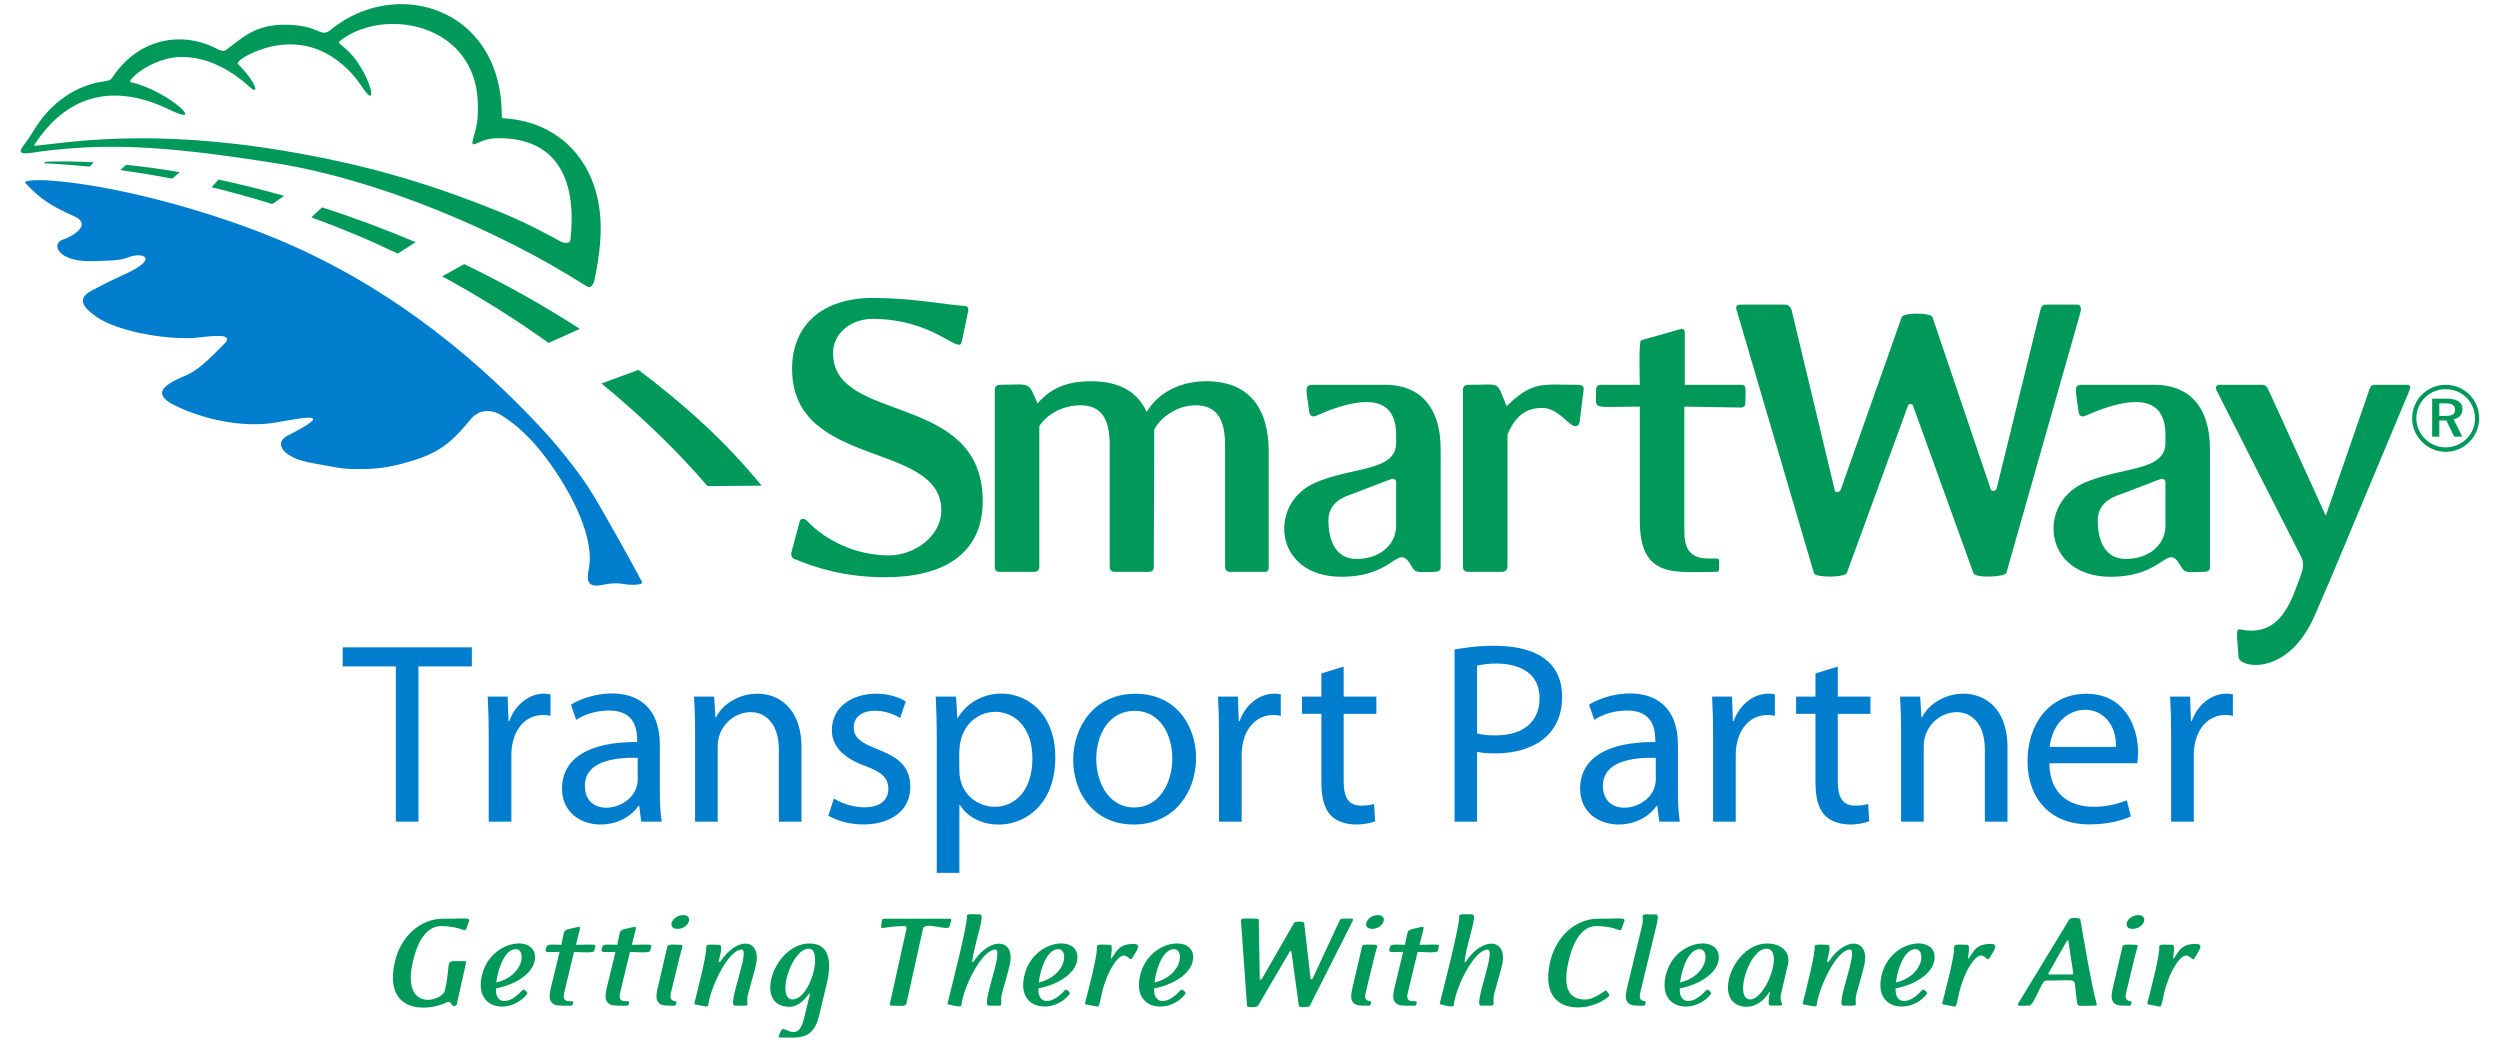
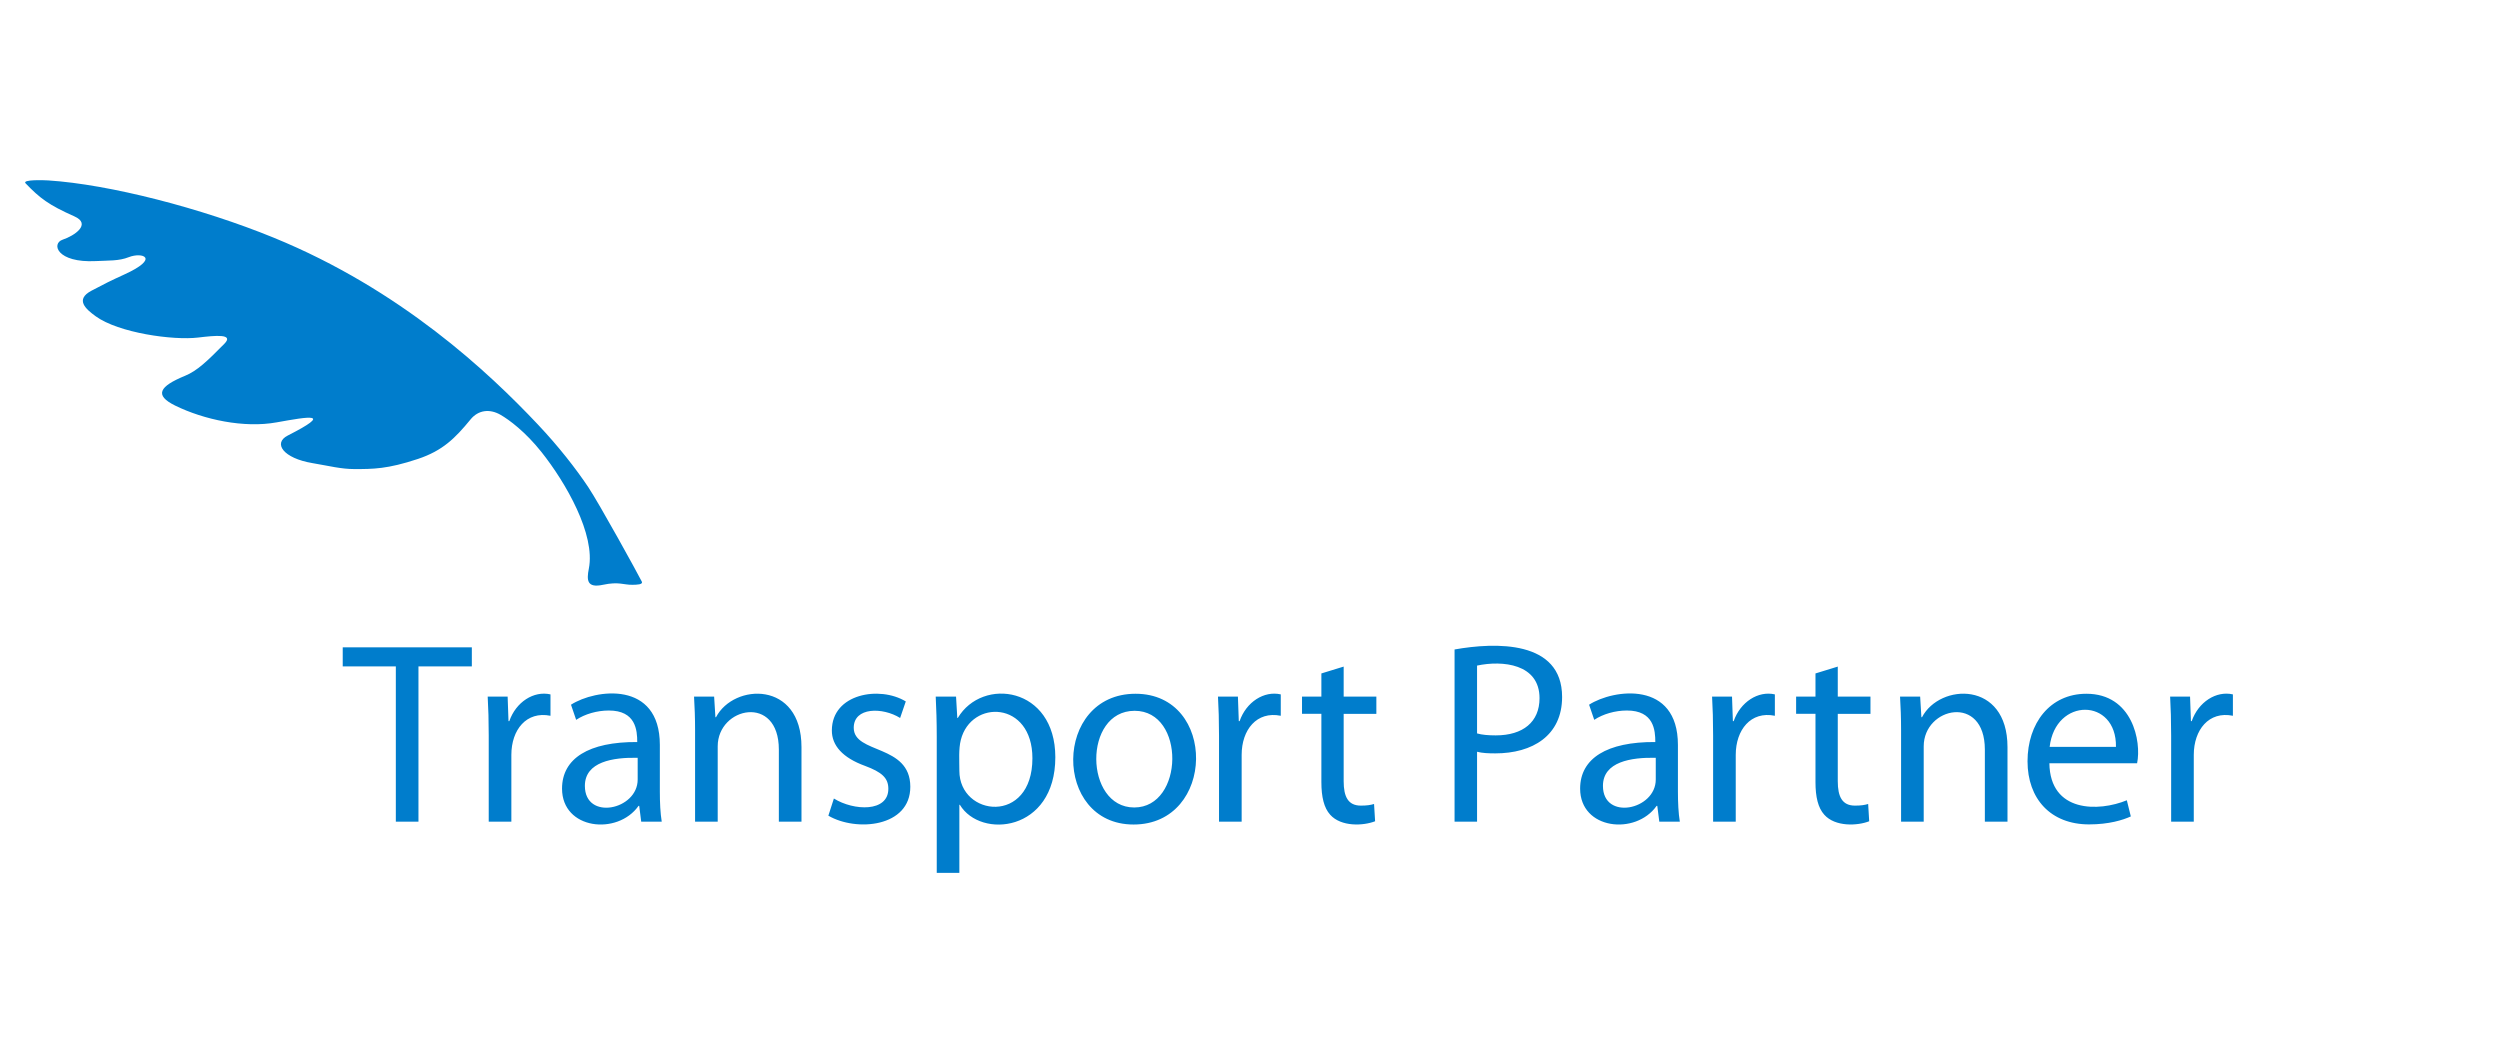
<svg xmlns="http://www.w3.org/2000/svg" width="300" height="125" viewBox="0 0 600 250">
  <path fill="#007DCC" d="M95 159.929l-12.745 0 0 -4.562 30.986 0 0 4.562 -12.81 0 0 37.274 -5.431 0 0 -37.274zm22.295 16.602c0,-3.542 -0.089,-6.565 -0.248,-9.347l4.787 0 0.207 5.885 0.195 0c1.596,-4.586 5.859,-7.335 9.881,-6.416l0 5.134c-5.78,-1.176 -9.39,3.377 -9.39,9.375l0 16.041 -5.432 0 0 -20.672zm35.748 5.341c-5.908,-0.125 -12.672,0.935 -12.672,6.74 0,8.413 12.672,5.795 12.672,-1.516l0 -5.224zm5.321 8.146c0,2.563 0.114,5.122 0.452,7.185l-4.925 0 -0.479 -3.794 -0.162 0c-5.031,7.152 -18.36,5.704 -18.36,-4.139 0,-7.271 6.448,-11.264 18.047,-11.182 0,-2.8 -0.33,-7.581 -6.838,-7.564 -2.795,0 -5.716,0.837 -7.821,2.238l-1.239 -3.632c5.842,-3.759 21.325,-5.884 21.325,9.655l0 11.233zm8.455 -14.728c0,-3.132 -0.102,-5.618 -0.248,-8.104l4.822 0 0.305 4.935 0.15 0c4.274,-8.168 20.51,-8.795 20.51,7.173l0 17.907 -5.432 0 0 -17.305c0,-13.396 -14.675,-10.226 -14.675,-0.784l0 18.089 -5.432 0 0 -21.911zm33.314 16.355c4.762,2.972 13.07,3.326 13.07,-2.332 0,-2.629 -1.588,-4.001 -5.579,-5.496 -5.423,-1.967 -7.991,-4.915 -7.978,-8.515 0.015,-8.832 11.472,-10.772 17.742,-6.958l-1.358 3.969c-4.185,-2.609 -11.132,-2.645 -11.132,2.356 0,6.346 13.56,3.862 13.578,14.14 0.018,9.741 -12.999,10.865 -19.668,6.954l1.325 -4.118zm30.114 -6.661c0,11.02 17.532,13.037 17.532,-3.005 0,-13.806 -14.706,-14.181 -17.181,-4.405 -0.563,2.224 -0.351,4.914 -0.351,7.41zm-5.427 -8.023c0,-3.826 -0.102,-6.946 -0.248,-9.778l4.88 0 0.3 5.118 0.126 0c5.901,-9.908 23.401,-7.475 23.401,9.433 0,17.934 -17.956,19.677 -22.905,11.423l-0.127 0 0 16.338 -5.427 0 0 -32.534zm47.396 16.834c11.986,0 12.344,-23.202 0.098,-23.202 -12.418,0 -12.104,23.202 -0.098,23.202zm-0.162 4.09c-19.458,0 -19.324,-31.383 0.476,-31.383 19.643,0 19.248,31.383 -0.476,31.383zm20.511 -21.354c0,-3.542 -0.09,-6.565 -0.248,-9.347l4.785 0 0.208 5.885 0.196 0c1.596,-4.584 5.858,-7.335 9.88,-6.416l0 5.134c-5.779,-1.176 -9.389,3.379 -9.389,9.375l0 16.041 -5.432 0 0 -20.672zm29.916 -16.548l0 7.201 7.846 0 0 4.137 -7.846 0 0 16.174c0,3.741 1.077,5.854 4.128,5.854 1.459,0 2.353,-0.146 3.165,-0.394l0.252 4.147c-2.829,1.117 -8.171,1.36 -10.775,-1.56 -1.503,-1.653 -2.12,-4.302 -2.12,-7.832l0 -16.389 -4.648 0 0 -4.137 4.648 0 0 -5.556 5.35 -1.645zm32.013 16.039c1.203,0.345 2.707,0.471 4.481,0.471 6.554,0 10.512,-3.217 10.512,-8.932 0,-8.251 -8.886,-9.12 -14.993,-7.82l0 16.281zm-5.399 -20.148c9.751,-1.733 25.811,-2.288 25.811,11.398 0,9.289 -7.129,13.539 -16.04,13.539 -1.641,0 -3.124,-0.062 -4.372,-0.389l0 16.78 -5.399 0 0 -41.328zm48.289 25.998c-5.911,-0.125 -12.676,0.935 -12.676,6.74 0,8.41 12.676,5.796 12.676,-1.516l0 -5.224zm5.319 8.146c0,2.563 0.117,5.122 0.455,7.185l-4.925 0 -0.483 -3.794 -0.163 0c-5.03,7.151 -18.355,5.704 -18.355,-4.139 0,-7.271 6.447,-11.264 18.043,-11.182 0,-2.8 -0.33,-7.581 -6.838,-7.564 -2.791,0 -5.716,0.837 -7.817,2.238l-1.239 -3.632c5.843,-3.76 21.322,-5.884 21.322,9.655l0 11.233zm8.444 -13.487c0,-3.542 -0.086,-6.565 -0.248,-9.347l4.786 0 0.208 5.885 0.194 0c1.597,-4.586 5.858,-7.335 9.882,-6.416l0 5.134c-5.789,-1.178 -9.39,3.394 -9.39,9.375l0 16.041 -5.432 0 0 -20.672zm29.919 -16.548l0 7.201 7.846 0 0 4.137 -7.846 0 0 16.174c0,3.741 1.076,5.854 4.128,5.854 1.458,0 2.349,-0.146 3.165,-0.394l0.248 4.147c-2.832,1.118 -8.167,1.361 -10.771,-1.56 -1.507,-1.653 -2.121,-4.302 -2.121,-7.832l0 -16.389 -4.647 0 0 -4.137 4.647 0 0 -5.556 5.351 -1.645zm15.193 15.307c0,-3.132 -0.102,-5.618 -0.248,-8.104l4.826 0 0.297 4.935 0.155 0c4.275,-8.17 20.509,-8.792 20.509,7.173l0 17.907 -5.432 0 0 -17.305c0,-13.395 -14.675,-10.225 -14.675,-0.784l0 18.089 -5.432 0 0 -21.911zm51.572 3.962c0.182,-11.822 -14.55,-11.926 -15.914,0l15.914 0zm-15.98 3.924c0.171,11.903 11.864,11.666 18.588,8.888l0.958 3.879c-1.909,0.869 -5.249,1.913 -10.014,1.913 -9.231,0 -14.776,-6.15 -14.776,-15.156 0,-9.095 5.359,-16.199 14.126,-16.199 11.058,0 13.254,11.449 12.172,16.675l-21.054 0zm29.224 -6.645c0,-3.542 -0.09,-6.565 -0.244,-9.347l4.781 0 0.212 5.885 0.19 0c1.599,-4.585 5.86,-7.335 9.881,-6.416l0 5.134c-5.77,-1.184 -9.389,3.391 -9.389,9.375l0 16.041 -5.431 0 0 -20.672zm-376.366 -36.179c3.851,-0.824 4.956,0.053 7.126,0 0.983,-0.016 2.563,-0.032 2.193,-0.776 -0.962,-1.93 -10.209,-18.721 -12.866,-22.695 -2.914,-4.361 -7.106,-9.748 -12.103,-15.037 -11.726,-12.43 -32.812,-32.301 -63.372,-44.801 -17.342,-7.096 -39.443,-12.795 -54.112,-13.742 -0.834,-0.054 -6.376,-0.271 -5.436,0.699 3.396,3.53 5.497,5.171 11.705,7.925 4.201,1.864 -0.004,4.664 -2.799,5.594 -2.8,0.937 -1.403,5.605 7.93,5.143 3.133,-0.163 5.554,0 7.931,-0.943 3.223,-1.271 7.693,0.197 -1.179,4.208 -3.217,1.467 -4.728,2.226 -7.796,3.855 -3.974,2.124 -1.341,4.398 1.028,6.118 5.505,3.996 18.57,5.833 24.604,5.11 4.156,-0.5 8.699,-0.939 6.277,1.506 -4.107,4.16 -6.508,6.476 -9.406,7.665 -6.228,2.563 -7.463,4.66 -2.397,7.158 6.952,3.408 16.549,5.439 24.328,4.033 7.874,-1.409 13.745,-2.469 2.69,3.161 -3.603,1.84 -1.056,5.451 5.947,6.618 4.019,0.673 6.843,1.425 10.033,1.425 4.513,0 7.933,0.008 15.255,-2.425 5.964,-1.991 8.938,-4.969 12.652,-9.497 1.888,-2.3 4.627,-2.564 7.162,-1.114 2.129,1.215 6.013,4.123 9.836,8.929 5.875,7.388 13.014,19.818 11.384,28 -0.552,2.803 -0.455,4.704 3.385,3.883z" />
-   <path fill="#009959" d="M111.91 222.894c-0.412,1.071 -0.991,-0.626 -6.085,-0.626 -3.06,0 -5.526,2.985 -6.778,8.725 -2.655,11.99 7.1,9.362 7.715,6.743 1.848,-7.874 -0.781,-7.054 4.905,-7.054 0.137,0 0.243,0.101 0.206,0.239l-2.222 10.045c-0.036,0.28 -0.382,0.487 -0.662,0.487 -0.743,0 -0.759,-1.381 -1.739,-0.902 -4.886,2.389 -15.185,2.565 -12.514,-9.558 1.423,-6.503 6.363,-10.5 11.543,-10.5 7.721,0 6.621,-0.682 5.631,2.401zm11.855 4.901c-2.512,0 -4.212,4.399 -4.66,7.993 6.586,-1.491 7.346,-7.993 4.66,-7.993zm-4.729 9.42c-0.239,3.852 3.136,4.081 6.326,0.418 0.381,-0.437 1.393,0.587 1.182,0.864 -3.829,5.022 -12.898,4.141 -10.88,-4.411 2.157,-9.143 14.177,-9.938 12.587,-3.233 -0.626,2.677 -4.14,5.39 -9.215,6.362zm23.568 -9.003c-0.199,0.596 -3.442,0.265 -4.835,0.243l-2.361 9.802c-0.754,3.07 2.342,1.523 2.154,2.294 -0.25,1.029 0.294,0.801 -2.922,0.801 -2.12,0 -3.234,-0.906 -2.502,-4.001l2.158 -8.896c-3.273,0 -3.766,0.459 -3.097,-1.357 0.22,-0.598 2.149,-0.345 3.51,-0.345 1.003,-4.22 -0.016,-3.272 3.93,-4.278 1.017,-0.259 0.483,0.42 -0.415,4.278 5.528,0 4.821,-0.487 4.38,1.459zm13.419 0c-0.199,0.596 -3.442,0.265 -4.835,0.243l-2.36 9.802c-0.755,3.07 2.34,1.523 2.153,2.294 -0.249,1.03 0.292,0.801 -2.921,0.801 -2.121,0 -3.233,-0.906 -2.502,-4.001l2.157 -8.896c-3.274,0 -3.765,0.459 -3.096,-1.357 0.22,-0.598 2.147,-0.345 3.511,-0.345 1,-4.219 -0.017,-3.272 3.928,-4.278 1.017,-0.259 0.483,0.42 -0.415,4.278 5.529,0 4.821,-0.487 4.38,1.459zm6.57 -5.285c-2.676,0 -1.324,-3.302 1.357,-3.302 2.612,0 1.395,3.302 -1.357,3.302zm0.556 6.569l-2.12 8.762c-0.597,2.555 1.445,1.689 1.32,2.291 -0.213,1.028 -0.06,0.801 -2.085,0.801 -2.119,0 -3.233,-0.902 -2.469,-3.997l2.365 -10.185c0.107,-0.689 1.786,-0.418 3.266,-0.418 0.718,0 0.201,0.748 -0.277,2.746zm16.375 9.107c-0.745,3.122 1.371,2.747 -3.197,2.747 -1.905,0 3.816,-13.451 1.702,-13.451 -3.359,0 -7.595,9.388 -8.065,13.419 -0.061,0.517 -1.959,-0.077 -3.027,-0.245 -0.276,-0.037 -0.345,-0.069 -0.244,-0.487 0.627,-2.612 2.938,-11.278 2.821,-13.418 -0.038,-0.686 1.726,-0.418 3.127,-0.418 0.935,0 0.14,2.798 -0.138,3.827 -0.106,0.345 0.207,0.451 0.415,0.138 4.366,-6.409 9.946,-5.156 8.483,1.007 -0.418,1.808 -1.458,5.249 -1.877,6.881zm14.567 -10.913c-4.233,0 -7.86,12.166 -3.893,12.166 4.357,0 7.435,-12.166 3.893,-12.166zm4.242 8.761l-1.771 7.369c-1.429,5.931 -4.967,5.18 -9.252,5.18 -0.742,0 -0.437,-0.363 0.211,-1.739 0.678,-1.439 3.989,3.386 5.456,-2.852 2.745,-11.674 1.339,-2.778 -3.547,-2.778 -8.773,0 -3.693,-15.193 4.835,-15.193 5.751,0 5.035,6.142 4.068,10.013zm29.517 -14.078c-0.299,1.191 -5.938,-1.334 -6.326,0.52l-4.002 18.04c-0.166,0.712 -1.95,0.418 -3.615,0.418 -0.314,0 -0.415,-0.139 -0.346,-0.418l3.997 -18.04c0.069,-0.35 -0.106,-0.626 -0.349,-0.626 -6.413,0 -5.952,1.666 -5.525,-1.426 0.032,-0.276 0.345,-0.349 0.625,-0.349l15.504 0c0.793,0 0.473,0.399 0.037,1.881zm12.58 16.23c-0.639,3.179 1.213,2.747 -3.198,2.747 -1.89,0 3.829,-13.451 1.635,-13.451 -3.194,0 -7.667,8.989 -8.139,13.419 -0.052,0.481 -1.933,0.034 -2.884,-0.208 -0.383,-0.106 -0.521,0 -0.415,-0.419 0.729,-2.956 4.812,-18.784 4.624,-20.822 -0.063,-0.684 1.7,-0.418 3.091,-0.418 0.854,0 0.348,1.792 -0.032,3.444 -0.029,0.126 -2.681,9.783 -1.394,7.82 3.958,-6.038 10.147,-5.543 8.59,1.007 -0.42,1.808 -1.459,5.249 -1.878,6.881zm13.523 -10.808c-2.518,0 -4.212,4.399 -4.66,7.993 6.601,-1.494 7.344,-7.993 4.66,-7.993zm-4.729 9.42c-0.241,3.878 3.165,4.055 6.33,0.418 0.376,-0.433 1.383,0.585 1.183,0.864 -3.436,4.808 -12.965,4.408 -10.884,-4.411 2.157,-9.143 14.172,-9.938 12.586,-3.233 -0.625,2.677 -4.136,5.39 -9.215,6.362zm22.528 -7.265c-0.438,0.867 -0.958,-0.626 -2.052,-0.626 -1.426,0 -3.961,3.648 -5.212,8.864 -1.075,4.425 -0.12,3.433 -3.791,2.884 -0.281,-0.033 -0.35,-0.069 -0.244,-0.484 0.686,-2.758 2.945,-11.081 2.816,-13.421 -0.037,-0.68 1.757,-0.414 3.128,-0.414 1.09,0 -0.311,4.229 0.451,3.128 1.247,-1.802 1.807,-3.339 5.253,-3.339 2.075,0 0.547,1.802 -0.349,3.408zm9.978 -2.155c-2.511,0 -4.214,4.399 -4.661,7.993 6.601,-1.494 7.344,-7.993 4.661,-7.993zm-4.73 9.42c-0.234,3.922 3.224,4.012 6.331,0.418 0.377,-0.437 1.385,0.589 1.182,0.864 -3.631,4.917 -12.932,4.272 -10.885,-4.411 2.156,-9.142 14.178,-9.939 12.587,-3.233 -0.626,2.677 -4.136,5.39 -9.215,6.362zm37.34 4.206c-0.243,0.369 -2.547,0.419 -2.607,0.032l-1.808 -13.103c-0.032,-0.138 -0.276,-0.138 -0.382,0.036l-7.651 13.035c-0.247,0.395 -2.563,0.394 -2.604,0.032l-1.462 -20.579c-0.064,-0.682 2.218,-0.381 3.827,-0.381 0.313,0 0.451,0.175 0.451,0.455l0.243 14.075c0,0.174 0.383,0.106 0.488,-0.069l7.752 -13.485c0.196,-0.37 2.348,-0.356 2.397,0l1.564 13.453c0.036,0.174 0.382,0.137 0.488,-0.073l6.468 -13.901c0.297,-0.721 1.12,-0.455 2.99,-0.455 0.276,0 0.276,0.312 0.102,0.626l-10.256 20.302zm14.98 -18.494c-2.674,0 -1.326,-3.302 1.358,-3.302 2.611,0 1.392,3.302 -1.358,3.302zm0.558 6.569l-2.122 8.762c-0.597,2.558 1.445,1.689 1.321,2.291 -0.212,1.028 -0.065,0.801 -2.084,0.801 -2.122,0 -3.239,-0.902 -2.471,-3.997l2.365 -10.185c0.109,-0.689 1.788,-0.418 3.267,-0.418 0.718,0 0.199,0.75 -0.276,2.746zm15.188 -1.284c-0.2,0.596 -3.436,0.265 -4.832,0.243l-2.364 9.802c-0.759,3.065 2.341,1.525 2.154,2.294 -0.251,1.029 0.294,0.801 -2.922,0.801 -2.12,0 -3.229,-0.906 -2.503,-4.001l2.157 -8.896c-3.275,0 -3.764,0.459 -3.095,-1.357 0.22,-0.598 2.149,-0.345 3.51,-0.345 1.001,-4.213 -0.015,-3.273 3.928,-4.278 1.018,-0.259 0.486,0.415 -0.413,4.278 5.525,0 4.818,-0.487 4.38,1.459zm13.516 10.391c-0.626,3.19 1.193,2.747 -3.198,2.747 -1.884,0 3.828,-13.451 1.634,-13.451 -3.19,0 -7.679,9.018 -8.134,13.419 -0.049,0.481 -1.942,0.035 -2.889,-0.208 -0.378,-0.106 -0.516,0 -0.414,-0.419 0.748,-3.087 4.804,-18.679 4.623,-20.822 -0.057,-0.683 1.714,-0.418 3.093,-0.418 0.854,0 0.352,1.767 -0.033,3.444 -0.011,0.05 -2.683,9.793 -1.39,7.82 3.964,-6.048 10.144,-5.532 8.589,1.007 -0.419,1.808 -1.462,5.249 -1.881,6.881zm30.594 -15.709c-0.41,1.071 -0.985,-0.626 -6.086,-0.626 -3.054,0 -5.452,2.985 -6.703,8.725 -1.532,6.812 0.727,8.896 3.993,8.896 2.646,0 4.909,-2.54 5.18,-2.12 0.449,0.693 0.869,1.024 0.593,1.288 -4.208,4.033 -17.123,5.217 -14.15,-8.1 1.459,-6.499 6.363,-10.464 11.543,-10.464 7.724,0 6.626,-0.682 5.63,2.401zm8.342 -0.696l-3.859 16.058c-0.596,2.562 1.449,1.681 1.319,2.294 -0.217,1.032 -0.075,0.801 -2.087,0.801 -2.085,0 -3.23,-0.907 -2.466,-3.997l3.652 -15.156c0.74,-3.085 -1.279,-2.746 3.405,-2.746 0.635,0 0.34,1.555 0.036,2.746zm10.358 5.597c-2.511,0 -4.213,4.399 -4.66,7.993 6.596,-1.493 7.349,-7.993 4.66,-7.993zm-4.729 9.42c-0.232,3.907 3.199,4.028 6.33,0.418 0.378,-0.437 1.386,0.588 1.183,0.864 -3.627,4.912 -12.934,4.279 -10.88,-4.411 2.163,-9.152 14.171,-9.933 12.582,-3.233 -0.626,2.677 -4.136,5.39 -9.215,6.362zm20.791 -9.525c-4.231,0 -7.86,12.166 -3.893,12.166 3.817,0 8.222,-12.166 3.893,-12.166zm3.51 10.845c-0.708,2.849 2.215,2.816 -2.465,2.816 -1.253,0 0.272,-4.235 -0.452,-3.128 -1.357,2.12 -3.271,3.408 -5.253,3.408 -8.757,0 -3.701,-15.193 4.835,-15.193 3.409,0 5.7,2.084 4.968,5.075l-1.633 7.022zm18.08 0.068c-0.745,3.122 1.372,2.747 -3.197,2.747 -1.903,0 3.817,-13.451 1.702,-13.451 -3.361,0 -7.594,9.385 -8.063,13.419 -0.06,0.517 -1.964,-0.078 -3.028,-0.245 -0.276,-0.037 -0.346,-0.069 -0.243,-0.487 0.628,-2.601 2.94,-11.28 2.814,-13.418 -0.04,-0.685 1.753,-0.418 3.133,-0.418 0.941,0 0.132,2.798 -0.142,3.827 -0.101,0.345 0.211,0.451 0.418,0.138 4.363,-6.407 9.947,-5.157 8.483,1.007 -0.418,1.808 -1.457,5.249 -1.877,6.881zm14.151 -10.808c-2.513,0 -4.213,4.398 -4.66,7.993 6.599,-1.494 7.343,-7.993 4.66,-7.993zm-4.729 9.42c-0.236,3.919 3.219,4.016 6.33,0.418 0.377,-0.437 1.386,0.588 1.181,0.864 -3.645,4.923 -12.929,4.264 -10.883,-4.411 2.155,-9.138 14.175,-9.945 12.582,-3.233 -0.622,2.677 -4.132,5.39 -9.21,6.362zm22.53 -7.265c-0.465,0.863 -0.945,-0.626 -2.052,-0.626 -1.426,0 -3.962,3.648 -5.217,8.864 -1.071,4.419 -0.108,3.436 -3.787,2.884 -0.28,-0.033 -0.349,-0.069 -0.243,-0.484 0.687,-2.768 2.945,-11.076 2.816,-13.421 -0.038,-0.68 1.755,-0.414 3.128,-0.414 1.089,0 -0.311,4.229 0.451,3.128 1.239,-1.788 1.796,-3.339 5.248,-3.339 2.081,0 0.555,1.796 -0.344,3.408zm18.913 -4.137c-0.037,-0.175 -0.245,-0.175 -0.351,0l-4.38 7.713c-0.101,0.175 -0.032,0.35 0.139,0.35l5.493 0c0.207,0 0.313,-0.175 0.28,-0.35l-1.181 -7.713zm6.43 15.538c-5.041,0 -4.056,0.729 -4.59,-2.783 -0.624,-4.1 1.082,-3.229 -7.268,-3.229 -1.023,0 -2.771,6.012 -3.994,6.012 -1.751,0 -3.099,0.269 -2.609,-0.521l12.274 -20.196c0.276,-0.455 2.571,-0.455 2.64,0 0.764,4.573 2.763,16.282 3.93,20.299 0.069,0.279 -0.069,0.418 -0.383,0.418zm9.003 -18.424c-2.682,0 -1.315,-3.302 1.357,-3.302 2.612,0 1.393,3.302 -1.357,3.302zm0.557 6.569l-2.121 8.762c-0.596,2.554 1.444,1.69 1.321,2.291 -0.211,1.029 -0.068,0.801 -2.085,0.801 -2.121,0 -3.233,-0.902 -2.47,-3.997l2.364 -10.185c0.104,-0.689 1.794,-0.418 3.268,-0.418 0.718,0 0.199,0.75 -0.277,2.746zm14.319 0.454c-0.436,0.867 -0.962,-0.626 -2.053,-0.626 -1.425,0 -3.96,3.648 -5.216,8.864 -1.073,4.421 -0.107,3.435 -3.786,2.884 -0.281,-0.033 -0.35,-0.069 -0.244,-0.484 0.687,-2.768 2.945,-11.076 2.816,-13.421 -0.038,-0.68 1.755,-0.414 3.128,-0.414 1.089,0 -0.312,4.229 0.451,3.128 1.24,-1.79 1.795,-3.339 5.253,-3.339 2.075,0 0.546,1.803 -0.349,3.408zm32.343 -90.35l-3.527 8.125c-6.342,14.702 -18.09,12.651 -18.287,9.939 -0.63,-8.715 -0.841,-6.308 2.998,-6.308 7.741,0 9.898,-7.855 11.868,-13.038 0.638,-1.601 0.959,-3.316 0.106,-4.81l-20.208 -39.764c-0.428,-0.857 -0.106,-1.389 0.857,-1.389l9.946 0c1.064,0 1.279,0.532 1.706,1.389l13.688 30.036 10.478 -30.357c0.316,-0.857 0.531,-1.068 1.388,-1.068l7.485 0c0.958,0 1.064,0.426 0.747,1.279l-19.245 45.966zm-39.342 -23.838c0,-0.532 -0.32,-0.853 -0.962,-0.853 -0.216,0 -9.088,3.525 -10.157,3.847 -3.21,1.068 -5.132,3.099 -5.132,6.093 0,5.666 2.243,9.302 6.736,9.302 5.343,0 9.515,-3.209 9.515,-8.018l0 -10.371zm9.089 21.488c-3.628,0 -4.368,0.47 -5.347,-1.283 -3.454,-6.187 -3.607,2.458 -16.893,2.458 -16.252,0 -17.686,-17.592 -6.31,-22.554 9.082,-3.961 19.461,-2.636 19.461,-9.622l0 -1.926c0,-12.136 -13.029,-7.247 -19.35,-4.488 -0.752,0.32 -1.393,-0.106 -1.5,-0.963 -0.635,-5.255 -1.392,-6.519 0.857,-6.519l17.43 0c7.906,0 13.253,4.919 13.253,15.501l0 28.324c0,0.751 -0.532,1.072 -1.601,1.072zm-47.257 0.212c-0.365,1.087 -7.49,1.328 -7.911,0.106l-14.541 -40.296c-0.105,-0.431 -0.962,-0.431 -1.178,0.106l-14.647 40.084c-0.421,1.202 -7.563,1.219 -7.909,0.106l-18.604 -63.279c-0.215,-0.857 0.106,-1.178 1.069,-1.178l10.474 0c0.966,0 1.503,0.536 1.714,1.388l10.368 43.294c0.106,0.536 1.178,0.321 1.39,-0.215l14.646 -41.473c0.39,-1.134 7.011,-1.1 7.382,0l14.005 41.368c0.211,0.535 1.28,0.426 1.389,-0.215l10.478 -42.759c0.215,-0.852 0.427,-1.388 1.39,-1.388l7.483 0c0.854,0 1.069,0.962 0.748,1.925l-17.746 62.426zm-63.718 -39.657l-13.578 -0.215 0 30.145c0,6.799 4.465,6.304 7.483,6.304 1.058,0 0.857,0.182 0.857,2.356 0,0.747 -0.104,0.853 -0.857,0.853 -9.801,0 -18.173,1.683 -18.173,-12.292l0 -27.366c-12.116,0 -10.478,1.03 -10.478,-4.169 0,-0.641 0.428,-1.067 1.069,-1.067l9.409 0c0,-1.028 -0.31,-10.603 0.322,-10.691l8.658 -2.458c1.178,-0.321 1.819,-0.536 1.819,0.746l0 12.403 13.469 0c1.507,0 1.069,0.971 1.069,4.488 0,0.642 -0.533,0.963 -1.069,0.963zm-38.702 3.42c-0.107,0.853 -0.745,1.284 -1.496,0.962 -1.816,-0.856 -3.847,-4.277 -7.593,-4.277 -4.059,0 -6.521,2.246 -8.231,6.414l0 31.644c0,0.853 -0.533,1.279 -1.495,1.279l-7.805 0c-0.963,0 -1.39,-0.426 -1.39,-1.279l0 -42.331c0,-0.857 0.427,-1.284 1.39,-1.284 8.131,0 6.494,-1.089 9.088,5.131 6.317,-6.152 8.615,-5.131 16.999,-5.131 0.854,0 1.601,0.211 1.495,1.068l-0.962 7.804zm-44.045 14.537c0,-0.532 -0.321,-0.853 -0.964,-0.853 -0.215,0 -9.087,3.525 -10.156,3.847 -3.205,1.068 -5.132,3.099 -5.132,6.093 0,5.666 2.243,9.302 6.736,9.302 5.344,0 9.516,-3.209 9.516,-8.018l0 -10.371zm9.088 21.488c-3.622,0 -4.368,0.47 -5.346,-1.283 -3.452,-6.187 -3.612,2.458 -16.894,2.458 -16.253,0 -17.685,-17.593 -6.31,-22.554 9.089,-3.963 19.462,-2.636 19.462,-9.622l0 -1.926c0,-12.128 -13.027,-7.255 -19.351,-4.488 -0.748,0.32 -1.39,-0.106 -1.499,-0.963 -0.644,-5.254 -1.381,-6.519 0.857,-6.519l17.425 0c7.911,0 13.257,4.919 13.257,15.501l0 28.324c0,0.751 -0.537,1.072 -1.601,1.072zm-40.736 -0.001l-8.125 0c-0.854,0 -1.281,-0.427 -1.281,-1.284l0 -29.182c0,-6.308 -2.141,-9.513 -7.061,-9.513 -4.806,0 -8.763,3.315 -9.941,5.877l-0.106 32.818c0,0.857 -0.321,1.284 -1.284,1.284l-8.016 0c-0.858,0 -1.284,-0.427 -1.284,-1.284l0 -29.182c0,-6.308 -2.031,-9.513 -7.057,-9.513 -4.704,0 -8.446,2.673 -9.835,5.024l0 33.671c0,0.857 -0.428,1.284 -1.39,1.284l-8.02 0c-0.963,0 -1.284,-0.427 -1.284,-1.284l0 -42.331c0,-0.853 0.43,-1.279 1.284,-1.279 7.554,-0.085 6.664,-0.868 8.982,4.488 3.527,-4.171 7.911,-5.346 12.831,-5.346 6.842,0 11.222,2.568 13.363,7.377 2.567,-4.383 7.694,-7.377 14.326,-7.377 10.05,0 14.966,6.2 14.966,16.997l0 27.471c0,0.857 -0.106,1.284 -1.068,1.284zm-90.875 1.282c-9.942,0 -16.678,-2.245 -21.919,-4.383 -0.748,-0.321 -0.853,-1.174 -0.638,-1.815l1.922 -7.166c0.215,-0.853 1.175,-0.853 1.821,-0.106 4.378,4.599 11.542,8.234 19.667,8.234 5.884,0 12.51,-4.493 12.51,-10.797 0,-16.784 -35.814,-9.834 -35.814,-33.991 0,-10.587 7.379,-17 19.351,-17 9.621,0 17.211,1.605 22.131,1.925 0.747,0 0.962,0.747 0.747,1.39l-1.495 7.16c-0.586,3.354 -6.454,-5.45 -21.489,-5.45 -4.704,0 -9.409,3.1 -9.409,8.229 0,17.106 35.924,9.088 35.924,35.49 0,13.044 -9.946,18.28 -23.309,18.28zm-204.07 -103.546c7.869,-0.781 27.359,-4.25 59.93,1.247 17.522,2.957 33.181,7.089 52.349,14.976 5.863,2.413 10.437,4.952 13.878,6.793 0.7,0.373 2.162,0.459 2.247,-0.269 1.527,-13.055 -2.072,-25.006 -18.051,-24.555 -2.673,0.129 -4.056,1.239 -5.013,1.442 -1.32,0.281 0.732,-2.86 0.833,-6.971 0.109,-2.226 0.024,-4.594 -0.367,-6.592 -3.115,-16.07 -23.019,-18.95 -32.806,-11.155 -0.93,0.798 2.919,1.279 6.415,8.689 1.773,3.758 1.613,5.995 -0.556,2.916 -0.765,-1.141 -6.924,-11.47 -18.767,-10.817 -6.221,0.292 -12.191,3.953 -11.485,4.648 4.197,4.133 5.445,7.842 2.843,5.557 -0.99,-0.874 -7.406,-7.093 -16.019,-7.227 -7.418,-0.116 -13.723,5.827 -12.529,6.076 8.704,1.816 18.732,11.163 9.246,6.557 -14.564,-7.023 -25.254,-2.433 -32.189,8.201 -0.065,0.095 -0.514,0.619 0.041,0.484zm-2.983 0.154c0,0 1.365,-1.796 2.511,-3.705 4.189,-6.978 10.429,-11.077 17.141,-11.93 1.634,-0.208 1.654,-0.715 2.393,-1.739 6.183,-8.644 16.377,-10.375 24.649,-5.983 0.796,0.415 1.49,0.639 2.149,0.15 3.901,-2.896 6.895,-6.097 14.346,-5.999 8.212,0.109 7.982,3.212 10.6,1.287 5.175,-4.257 11.381,-6.303 17.384,-6.218 12.293,0.174 23.739,9.28 23.751,26.618 -0.072,0.804 0.452,0.776 0.577,0.776 14.046,0.841 24.028,11.715 23.118,28.552 -0.216,3.876 -0.833,7.352 -1.341,9.704 -0.195,1.508 -0.926,2.73 -1.958,2.069 -22.345,-14.267 -51.329,-25.795 -74.154,-29.463 -28.594,-4.594 -41.709,-4.801 -56.924,-2.905 -2.071,0.258 -6.282,1.369 -4.242,-1.214zm16.054 4.85c-3.632,-0.358 -7.309,-0.629 -11.038,-0.804l0.463 -0.378c3.624,-0.122 7.475,-0.077 11.517,0.146l-0.942 1.036zm19.775 2.89c-4.079,-0.792 -8.231,-1.474 -12.448,-2.039l1.382 -1.283c4.152,0.422 8.463,1.007 12.903,1.762l-1.837 1.56zm11.098 0.209c5.14,1.097 10.413,2.401 15.772,3.919l-2.86 1.967c-4.73,-1.486 -9.576,-2.839 -14.541,-4.034l1.629 -1.852zm24.885 6.677c7.402,2.385 14.922,5.171 22.447,8.36l-4.315 2.738c-6.74,-3.249 -13.318,-6.008 -20.716,-8.701l2.584 -2.397zm34.096 13.628c9.409,4.528 18.737,9.704 27.761,15.536l-7.5 3.371c-7.752,-5.543 -16.283,-10.958 -25.55,-15.983l5.289 -2.924zm41.833 25.381c11.03,8.345 20.694,16.953 29.549,27.78l-12.988 0.111c-6.4,-7.479 -14.948,-16.021 -25.438,-24.634l8.877 -3.257zm433.655 11.043c1.054,0 2.324,-0.112 2.324,-1.451 0,-1.389 -1.24,-1.572 -2.364,-1.572l-1.415 0 0 3.023 1.455 0zm1.983 0.819l2.064 4.156 -1.95 0 -1.857 -3.883 -1.695 0 0 3.883 -1.721 0 0 -9.111 3.441 0c1.704,0 3.827,0.374 3.827,2.502 0,1.331 -0.813,2.224 -2.109,2.453zm5.122 -0.175c0,-3.972 -3.057,-7.059 -7.039,-7.059 -3.894,0 -7.037,3.097 -7.037,6.995 0,3.781 3.181,6.971 6.968,6.971 3.866,0 7.108,-2.982 7.108,-6.907zm-7.039 -8.107c4.469,0 8.044,3.543 8.044,8.043 0,4.424 -3.637,8.043 -8.044,8.043 -4.384,0 -8.045,-3.658 -8.045,-8.043 0,-4.437 3.569,-8.043 8.045,-8.043z" />
</svg>